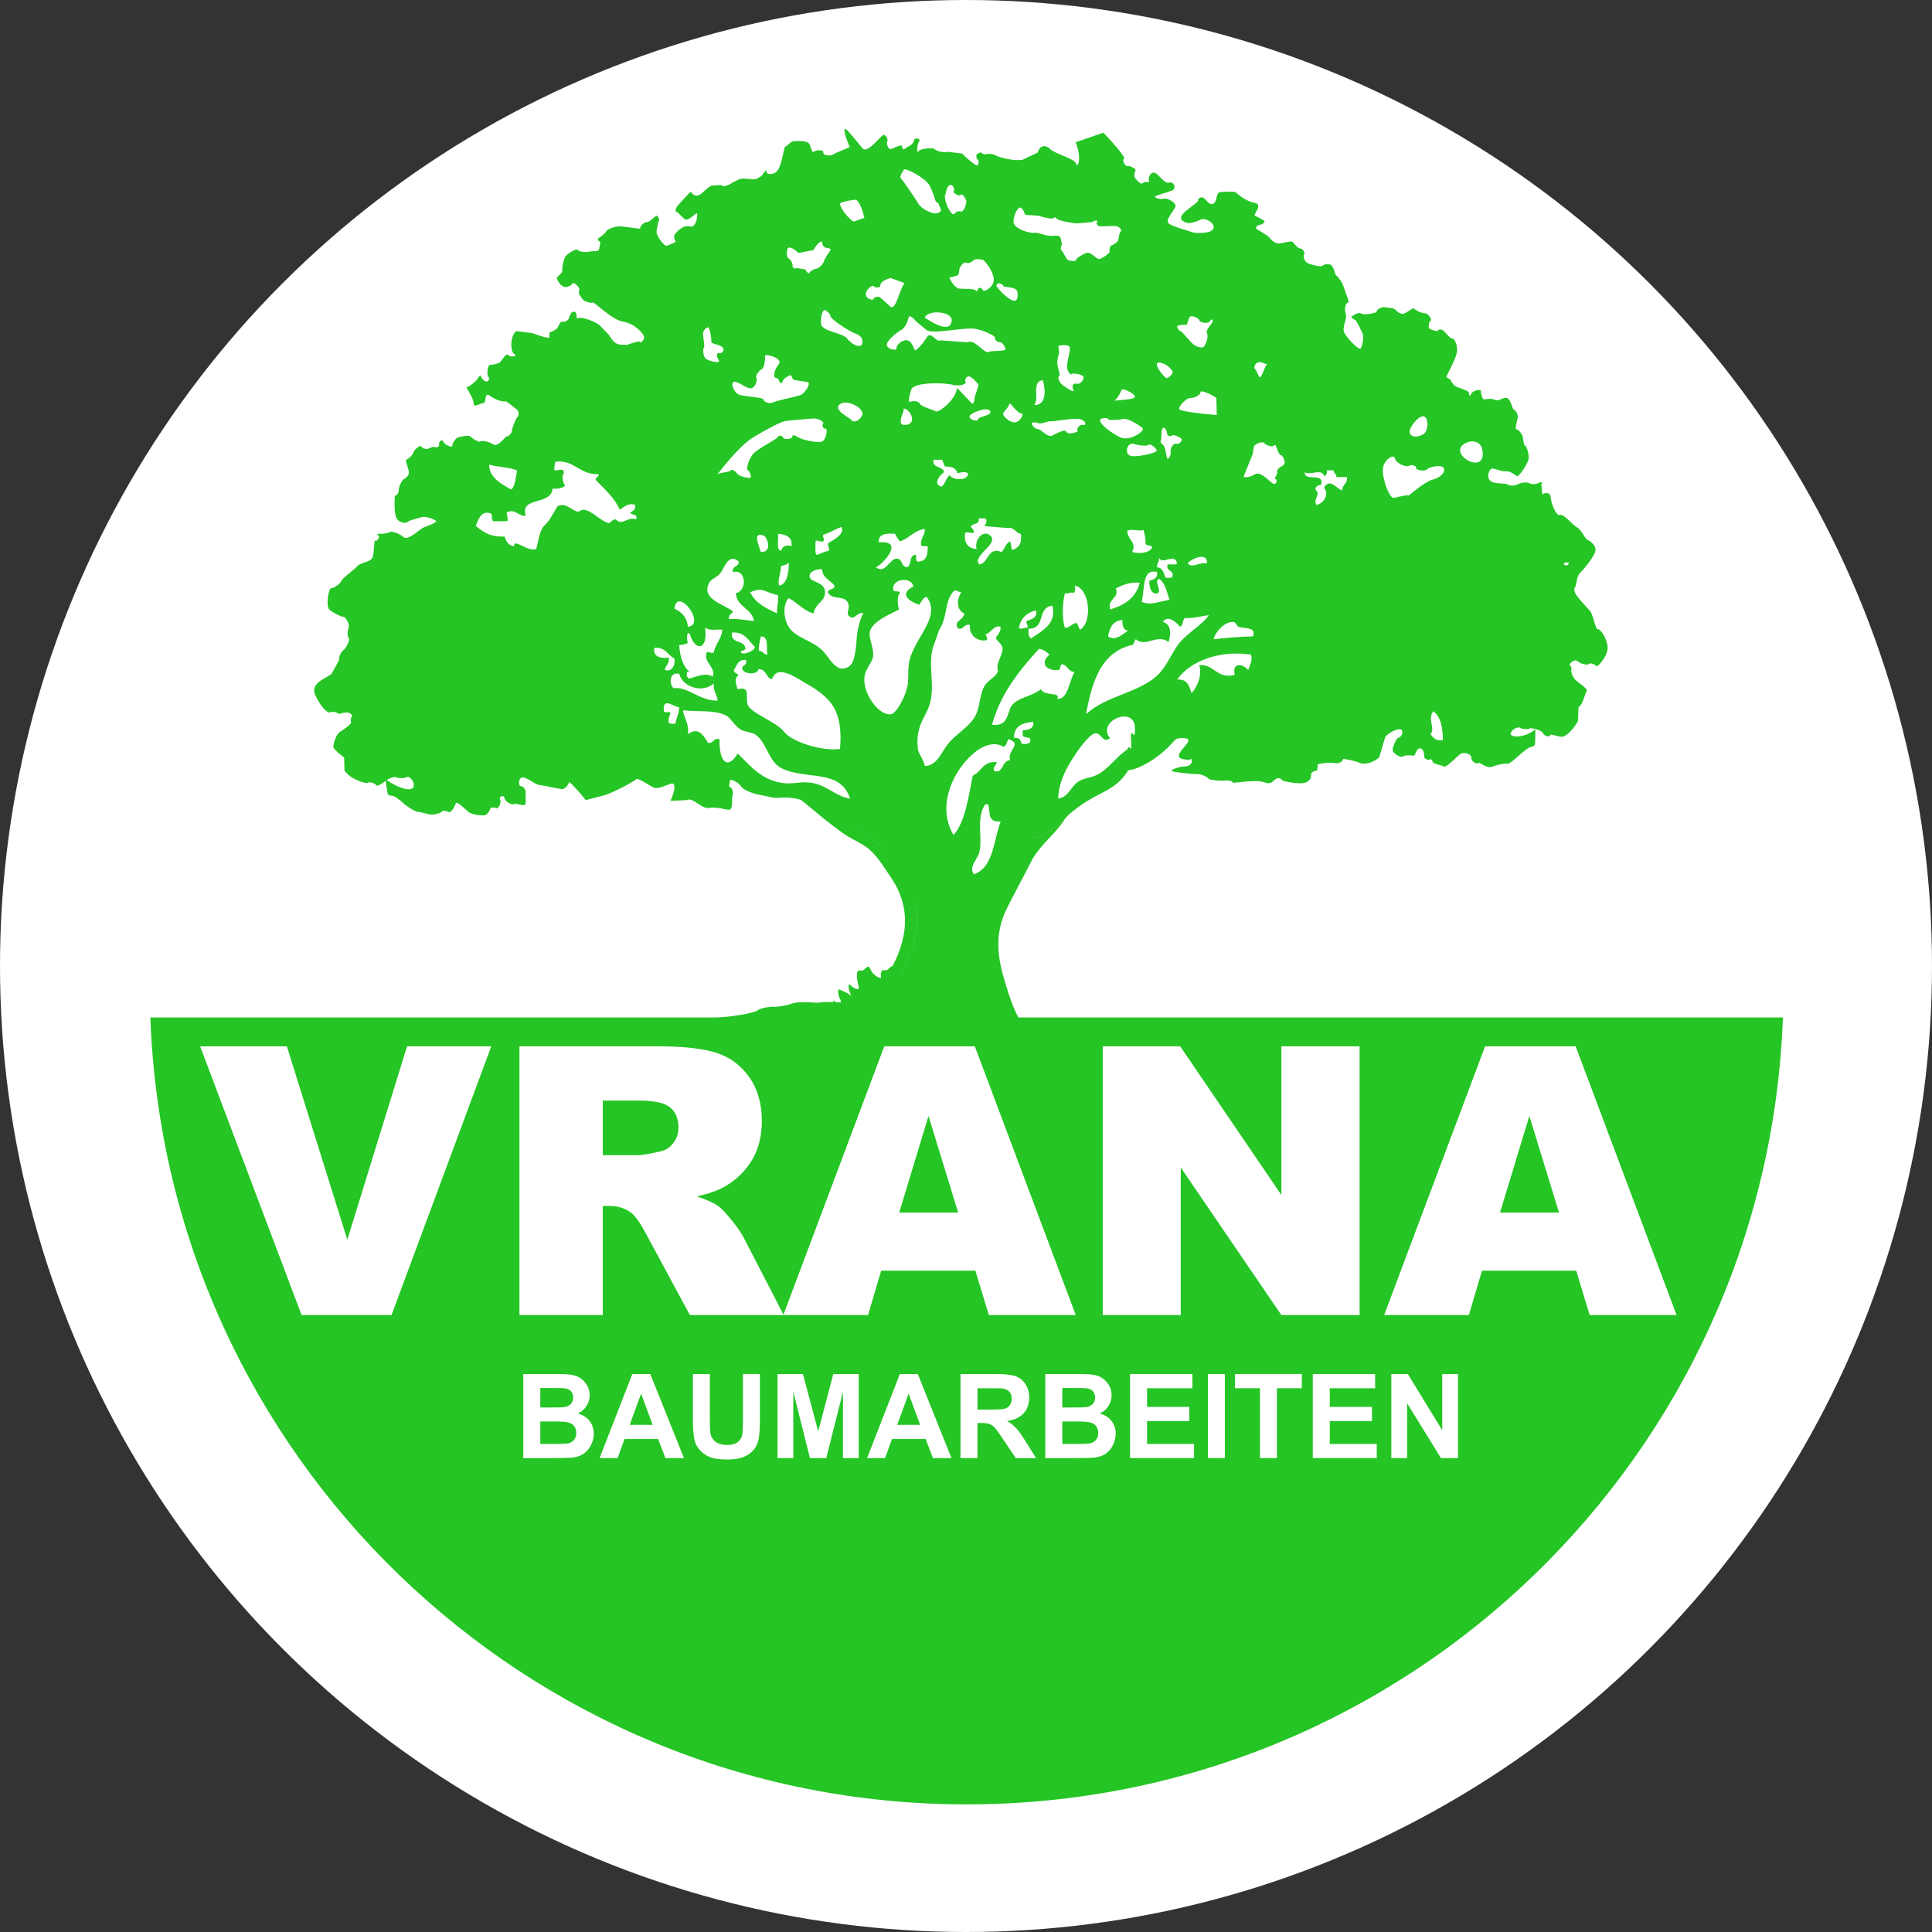
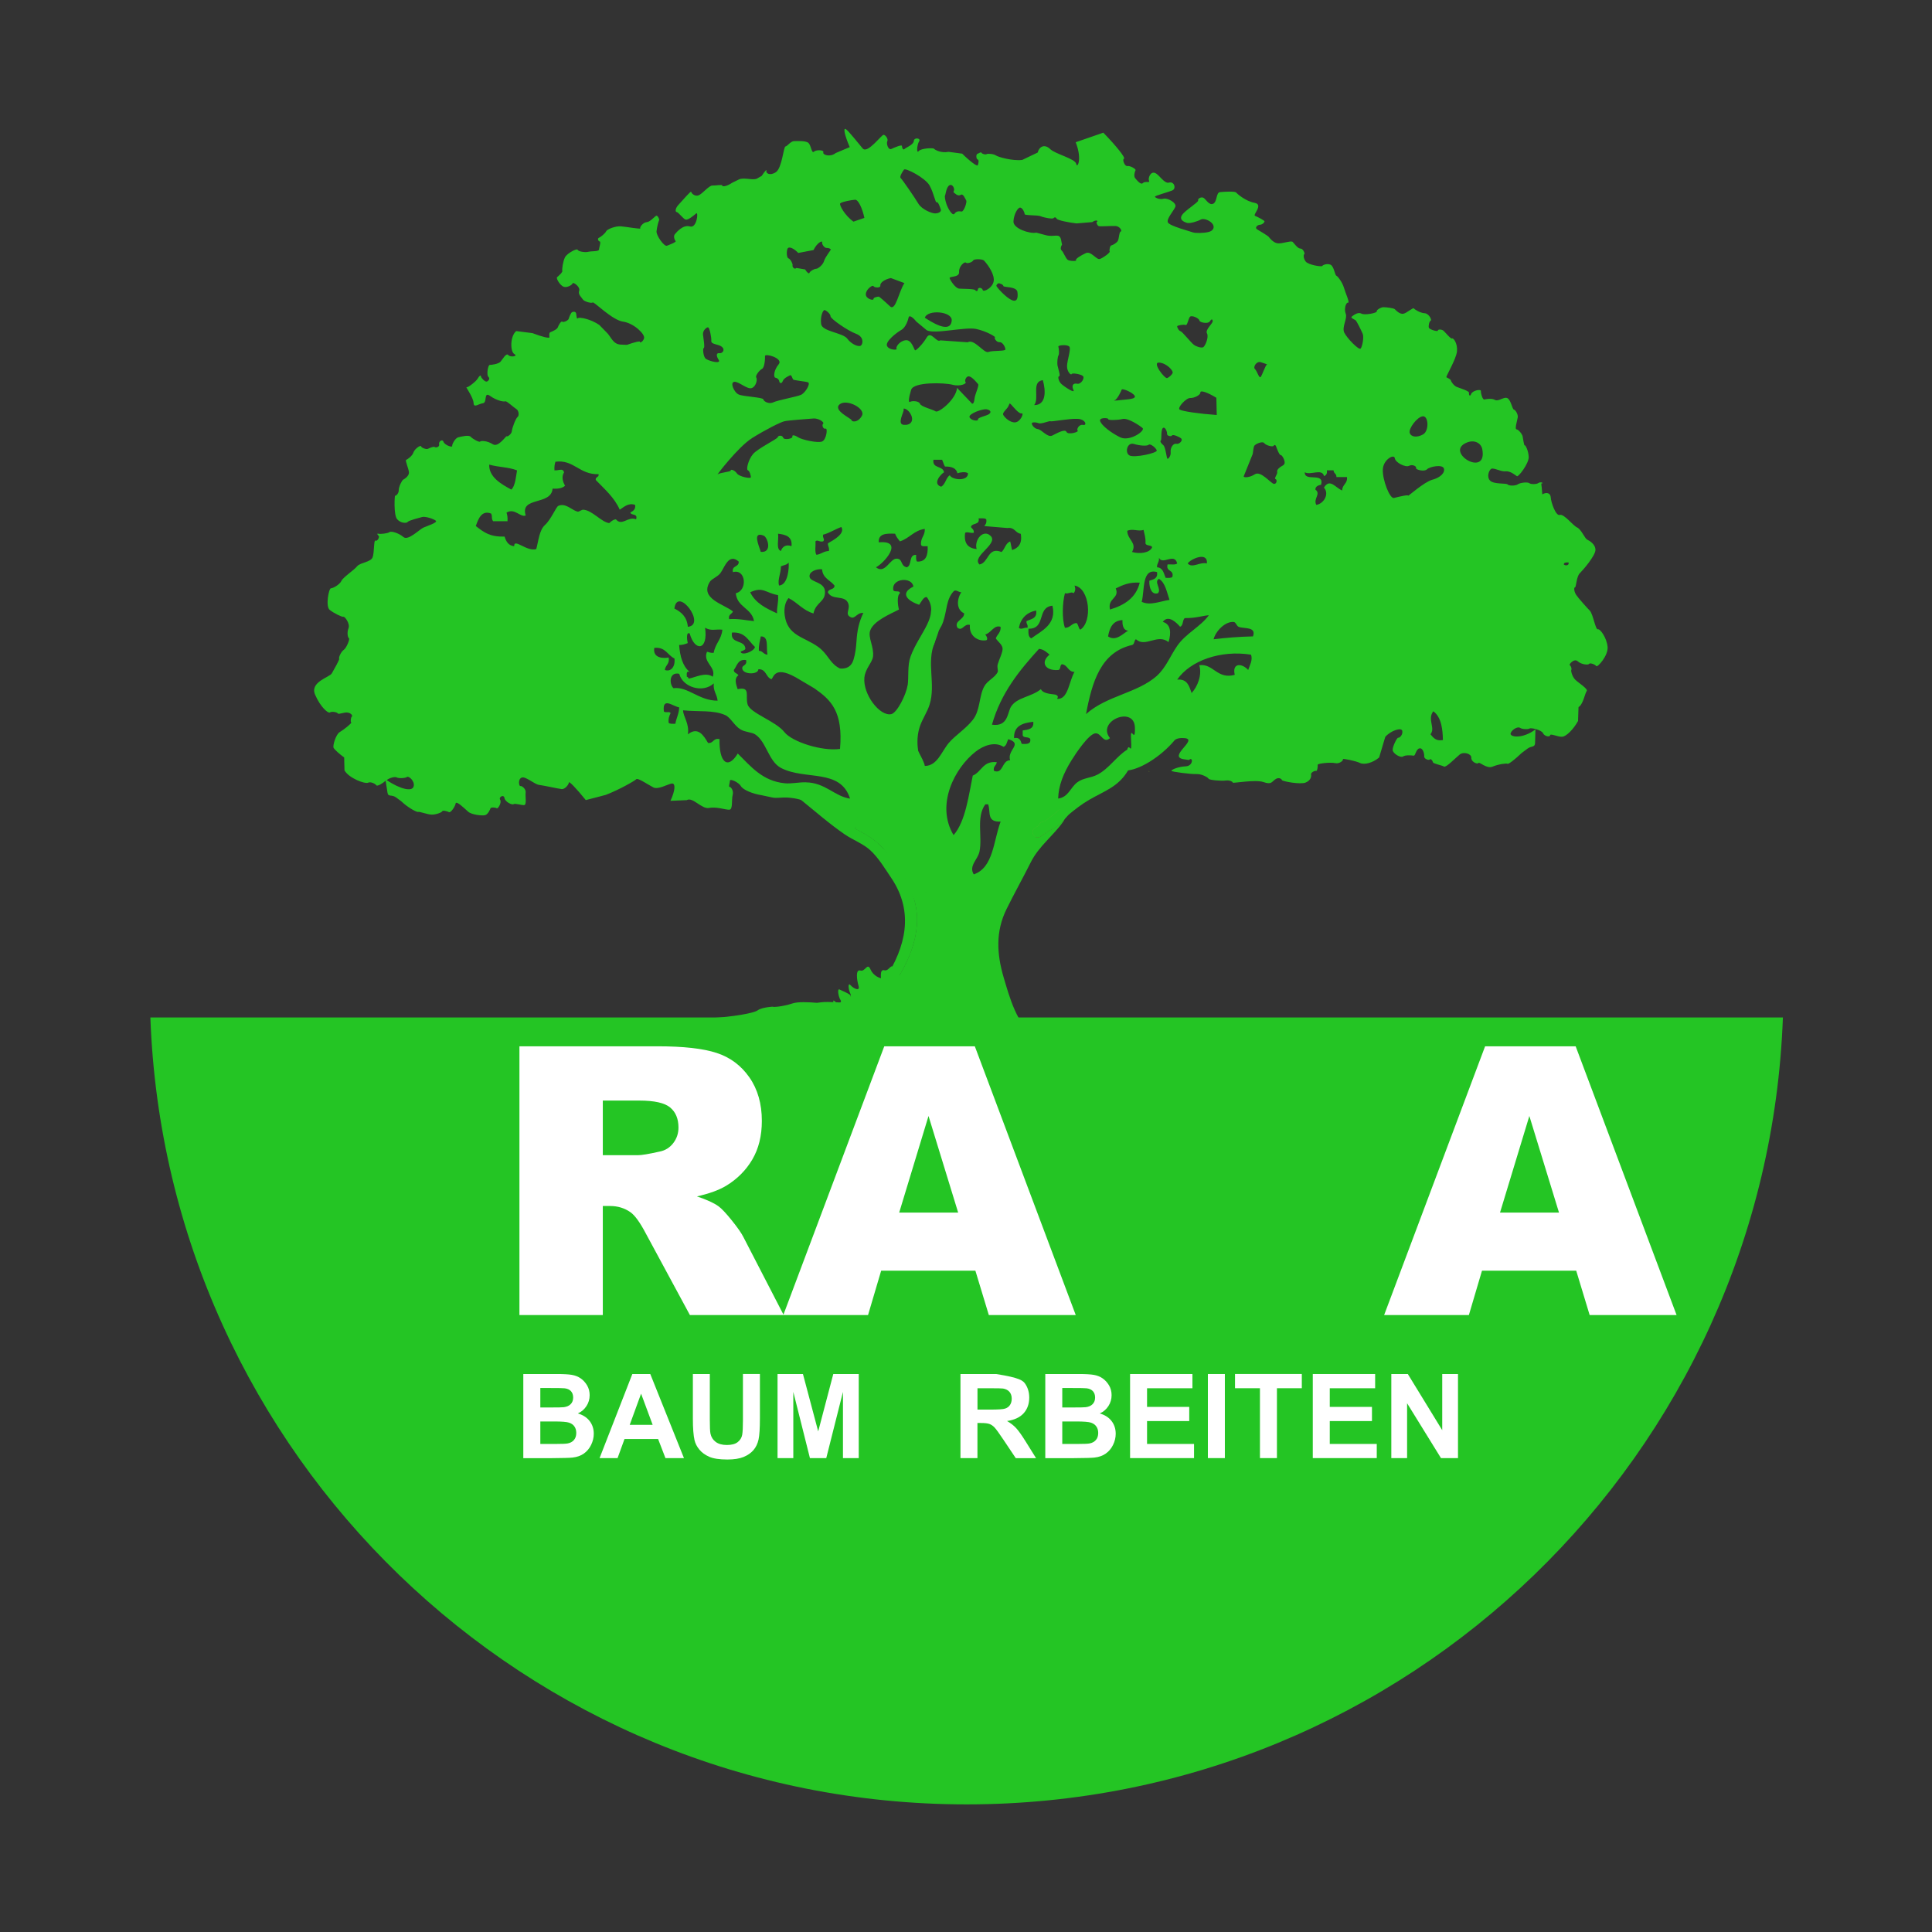
<svg xmlns="http://www.w3.org/2000/svg" width="1529" height="1529" viewBox="0 0 1529 1529" fill="none">
  <rect x="0" y="0" width="1529" height="1529" fill="#333333" stroke="none" />
-   <circle cx="764.5" cy="764.5" r="764.5" fill="white" />
  <g clip-path="url(#clip0_75_548)">
    <path d="M119 805.251C131.609 1151.3 415.968 1428 765 1428C1114.03 1428 1398.39 1151.3 1411 805.251H119Z" fill="#24C524" />
    <path d="M909.382 610.079C909.446 610.303 909.51 610.526 909.574 610.75C909.222 610.814 909.191 610.558 909.382 610.079Z" fill="#93C01F" />
    <path d="M1272.24 511.791C1271.57 504.797 1266.39 497.453 1264.54 498.028C1262.69 498.603 1260.74 485.861 1258.19 483.275C1255.64 480.688 1248.97 473.184 1247.37 470.757C1245.74 468.362 1245.42 464.818 1246.44 464.85C1247.43 464.85 1247.56 456.324 1250.24 453.705C1252.89 451.087 1262.63 439.751 1262.66 435.184C1262.66 430.618 1257.81 427.904 1256.02 427.01C1254.26 426.116 1251.33 418.835 1248.07 417.398C1244.82 415.929 1237.76 406.477 1234.47 407.531C1231.18 408.585 1227.45 397.249 1227.29 393.768C1227.13 390.287 1224.1 389.138 1220.59 391.245L1220.14 385.881L1219.76 382.719C1222.47 382.368 1219.18 381.027 1217.62 382.208C1216.05 383.39 1211.52 383.39 1210.28 382.368C1209 381.378 1203.35 381.857 1201.21 383.294C1199.1 384.699 1194.06 384.507 1193.07 383.358C1192.08 382.24 1182.44 383.39 1179.38 380.484C1176.31 377.578 1178.32 372.022 1180.24 371C1182.15 369.978 1188.03 373.491 1191.6 373.012C1195.18 372.565 1199.33 376.109 1200.51 376.876C1201.69 377.642 1209.99 366.785 1209.83 361.708C1209.67 356.598 1207.15 351.968 1206.64 352.415C1206.13 352.862 1205.42 347.242 1205.01 345.294C1204.56 343.378 1201.72 339.898 1200.16 339.77C1198.62 339.642 1200.73 332.809 1201.15 330.35C1201.56 327.891 1199.33 324.41 1198.08 324.123C1196.84 323.836 1195.82 316.81 1193.1 315.182C1190.42 313.553 1185.89 318.056 1183.21 316.523C1180.53 314.99 1176.06 315.852 1174.72 316.172C1173.37 316.491 1171.84 311.35 1172 309.498C1172.16 307.646 1165.3 309.051 1164.28 311.797C1163.26 314.543 1162.27 312.212 1162.59 310.871C1162.9 309.53 1155.37 307.167 1153.01 306.273C1150.68 305.379 1148.38 302.058 1148.25 301.1C1148.12 300.11 1145.41 298.992 1144.71 298.577C1144.01 298.162 1152.5 284.239 1153.07 278.012C1153.65 271.785 1150.26 267.283 1149.21 267.858C1148.16 268.433 1144.26 263.515 1142.63 261.95C1141.01 260.386 1137.85 260.545 1137.94 261.631C1138.07 262.749 1131.43 260.865 1130.85 259.428C1130.28 257.991 1131.17 254.159 1132.29 253.744C1133.41 253.36 1130.82 248.028 1127.5 247.9C1124.18 247.772 1119.68 245.058 1118.98 244.1C1118.25 243.142 1113.3 247.836 1110.55 248.315C1107.78 248.794 1104.71 245.633 1103.91 244.739C1103.12 243.844 1096.99 243.11 1094.91 243.11C1092.84 243.11 1089.13 245.377 1089.58 246.463C1090.03 247.549 1080.29 249.72 1077.42 248.187C1074.51 246.655 1070.94 249.688 1069.76 250.582C1068.58 251.476 1071.77 252.786 1072.73 253.392C1073.68 253.999 1077.32 261.535 1078.44 264.154C1079.59 266.772 1078.15 274.244 1076.84 275.841C1075.53 277.469 1066.02 267.666 1063.88 263.259C1061.74 258.853 1066.53 252.019 1065.03 248.315C1063.53 244.611 1065.16 239.278 1066.82 239.534C1068.51 239.821 1064.75 231.742 1063.6 227.687C1062.45 223.631 1058.78 218.65 1057.59 218.171C1056.41 217.66 1055.68 210.571 1052.9 209.453C1050.12 208.335 1046.87 209.709 1046.42 210.507C1045.98 211.305 1035.38 209.677 1033.33 206.962C1031.29 204.28 1031.58 201.438 1032.25 201.119C1032.89 200.799 1031.39 196.712 1029.15 196.712C1026.92 196.712 1024.36 192.72 1023.02 191.443C1021.65 190.166 1014.37 193.167 1010.89 192.529C1007.41 191.922 1004.57 188.09 1004.03 187.388C1003.49 186.685 997.135 182.821 994.932 181.544C992.73 180.299 995.092 177.936 997.103 177.872C999.114 177.808 1000.77 175.924 1000.77 175.221C1000.77 174.519 995.379 171.645 993.272 170.847C991.134 170.048 1000.23 161.905 992.889 160.532C985.547 159.159 979.099 153.316 978.173 152.294C977.248 151.272 968.597 151.687 965.469 152.07C962.34 152.422 963.362 159.638 960.201 161.203C957.041 162.8 954.551 158.01 952.636 156.669C950.721 155.327 947.656 157.339 948.199 158.648C948.71 159.99 937.984 166.376 935.494 170.144C933.004 173.912 936.899 175.605 939.356 176.371C941.814 177.137 948.422 174.902 950.306 173.752C952.189 172.603 956.786 174.008 959.212 176.69C961.638 179.373 960.521 182.502 956.754 183.524C952.987 184.546 945.932 184.673 943.857 183.843C941.783 183.013 925.63 178.862 924.289 176.052C922.949 173.242 928.918 166.823 930.163 163.726C931.44 160.596 924.066 156.445 920.874 157.275C917.65 158.106 914.33 156.541 914.043 155.711C913.755 154.88 924.289 152.166 927.737 150.729C931.185 149.292 929.237 143.353 925.279 144.502C921.321 145.652 917.554 138.148 913.979 136.838C910.403 135.529 908.361 141.181 909.382 143.097C910.404 145.013 906.254 143.065 904.53 144.854C902.806 146.642 899.646 142.49 898.369 140.99C897.092 139.489 898.018 135.817 898.656 134.795C899.295 133.773 894.283 130.995 892.208 131.41C890.133 131.825 887.963 126.205 889.495 125.63C890.995 125.055 883.653 115.763 873.183 105.002L862.649 108.642L851.316 112.57C856.711 126.301 852.434 133.709 851.731 129.686C851.061 125.63 835.1 121.894 831.142 117.998C827.152 114.102 822.715 115.316 821.246 120.712L816.298 123.075L809.052 126.556C801.327 127.578 789.771 124.193 788.143 123.012C786.515 121.798 781.727 121.383 780.801 121.99C779.876 122.597 777.13 121.766 776.747 120.872C776.364 119.978 774.577 121.447 773.491 121.766C772.406 122.086 772.406 125.822 773.715 126.205C775.023 126.588 774.289 129.494 773.842 130.739C773.395 131.953 767.841 127.865 761.489 121.607L755.583 120.808L750.699 120.17C744.602 121.351 739.782 118.509 739.175 117.711C738.569 116.913 728.928 117.264 727.045 119.595C725.194 121.926 725.672 114.486 727.396 111.899C729.088 109.281 723.406 108.482 723.214 111.516C723.055 114.549 716.862 116.817 715.777 117.966C714.691 119.116 713.798 116.753 713.798 115.507C713.798 114.262 707.988 116.657 705.466 117.87C702.944 119.084 701.284 113.496 702.21 111.803C703.136 110.079 700.933 106.886 699.305 106.694C697.677 106.534 686.568 121.958 682.77 117.519C678.939 113.081 671.693 103.66 669.394 102.192C667.096 100.723 668.469 107.141 672.491 116.434L667.479 118.541L661.382 121.128C656.817 124.704 650.784 122.469 651.582 120.553C652.38 118.605 645.932 118.349 644.144 120.042C642.357 121.734 641.974 115.444 639.995 113.304C637.984 111.165 631.28 111.676 628.503 111.676C625.726 111.676 623.108 115.763 621.608 115.923C620.107 116.082 618.894 133.07 614.042 136.264C609.19 139.457 605.934 136.934 606.509 135.242C607.051 133.549 605.36 135.37 602.774 139.233L599.167 141.277C596.07 143.033 588.664 140.096 584.738 142.043L579.471 144.63C574.842 147.791 571.427 147.823 571.554 146.833C571.682 145.843 566.511 146.961 563.797 146.833C561.116 146.706 555.689 153.635 552.784 154.625C549.88 155.615 547.198 153.06 547.038 151.847C546.879 150.633 539.92 158.936 536.951 162.097C533.982 165.258 534.493 167.845 535.611 167.845C536.728 167.845 540.399 172.794 542.378 173.721C544.357 174.647 549.273 170.272 551.061 168.867C552.848 167.462 551.508 180.873 546.049 179.213C540.59 177.552 535.515 183.684 534.11 185.344C532.706 187.004 533.919 190.006 534.685 190.773C535.451 191.539 529.928 193.678 527.79 194.477C525.651 195.275 519.267 186.398 519.586 183.045C519.905 179.692 521.182 175.03 521.597 174.359C522.044 173.689 520.799 171.07 519.745 170.719C518.692 170.368 514.893 175.605 511.893 175.796C508.892 175.988 506.083 179.852 506.753 180.714C507.424 181.576 495.613 179.468 491.367 179.117C487.121 178.766 480.45 181.384 479.716 183.045C478.981 184.705 475.342 187.643 474.002 188.186C472.629 188.697 473.395 190.932 474.608 191.092C475.821 191.252 474.161 195.882 474.034 197.542C473.906 199.171 467.968 198.628 465.447 199.299C462.925 199.969 457.594 199.011 457.147 197.67C456.7 196.297 448.72 200.448 447.092 203.705C445.495 206.962 444.666 213.189 445.017 214.339C445.368 215.488 442.08 218.362 440.931 219.32C439.781 220.246 443.389 226.026 446.102 226.952C448.783 227.878 452.71 225.579 453.189 224.238C453.667 222.897 459.445 227.144 458.36 230.082C457.243 233.051 460.339 235.382 461.329 237.043C462.35 238.671 468.192 240.268 469.086 239.374C470.011 238.48 484.472 253.328 493.059 254.542C501.678 255.755 510.68 264.537 509.722 267.698C508.764 270.859 506.083 271.53 506.466 270.604C506.849 269.678 502.22 270.732 496.123 272.935L491.207 272.712C485.206 272.456 483.706 266.836 480.577 263.611L474.289 257.16C467.298 252.37 458.456 250.774 457.402 251.828C456.381 252.881 456.317 250.486 456.03 248.411C455.742 246.335 453.859 246.623 452.837 247.006C451.816 247.357 450.38 251.125 450.06 252.339C449.741 253.552 445.879 255.468 444.985 254.574C444.091 253.712 442.016 257.48 441.41 259.14C440.803 260.769 436.653 262.493 435.536 262.908C434.419 263.323 434.706 265.718 434.834 266.868C434.929 268.017 428.896 266.549 421.395 263.643L415.298 262.876L408.53 262.014C403.486 266.229 403.806 278.459 407.062 280.216C410.35 281.972 403.838 282.994 402.242 280.982C400.645 278.97 397.709 284.495 396.113 286.251C394.548 288.007 389.154 288.837 387.653 288.774C386.153 288.742 384.876 296.789 386.504 298.226C388.132 299.663 386.408 301.802 385.068 301.994C383.727 302.185 380.758 299.152 380.631 297.842C380.471 296.565 379.354 297.332 378.109 299.567C376.864 301.802 370.096 307.071 369.171 306.464C368.245 305.858 374.629 314.607 374.789 318.886C374.948 323.165 378.651 319.589 382.227 319.11C385.802 318.662 382.546 309.434 387.973 313.394C393.399 317.321 399.049 318.088 399.975 317.609C400.901 317.13 406.679 322.558 408.658 323.74C410.637 324.921 411.02 328.945 409.584 330.03C408.147 331.084 405.274 338.748 405.083 341.175C404.859 343.634 401.475 345.901 400.997 345.262C400.518 344.624 394.453 354.427 390.016 351.585C385.578 348.711 380.535 348.647 379.96 349.477C379.386 350.276 374.023 347.37 372.522 345.677C371.022 343.985 365.021 345.518 362.659 346.093C360.296 346.667 357.615 351.585 357.87 352.99C358.158 354.363 351.997 352.351 351.007 349.701C350.05 347.051 347.017 349.445 347.528 351.585C348.038 353.724 345.038 354.523 344.08 353.788C343.154 353.054 339.835 354.682 338.59 355.225C337.345 355.768 333.642 354.491 333.227 353.214C332.844 351.936 328.055 355.353 327.194 358.099C326.364 360.845 322.469 363.56 321.448 363.943C320.426 364.294 323.395 370.84 323.65 373.746C323.906 376.652 320.139 379.079 319.117 379.59C318.096 380.101 315.478 385.338 315.574 387.956C315.67 390.575 313.084 392.81 312.701 392.235C312.318 391.66 311.392 407.563 314.297 410.916C317.202 414.269 321.895 414.205 322.693 413.023C323.491 411.874 331.695 409.83 334.121 409.159C336.547 408.457 343.442 410.724 344.942 412.129C346.442 413.566 338.302 416.153 335.142 417.526C332.014 418.899 322.948 428.223 319.309 425.03C315.67 421.869 309.477 420.048 308.2 421.134C306.923 422.188 300.858 422.827 299.39 422.379C297.953 421.932 298.879 423.465 299.741 424.136C300.603 424.806 298.656 428.766 297.187 427.808C295.687 426.882 296.357 437.164 294.889 441.06C293.42 444.956 284.897 445.243 282.631 448.149C280.364 451.055 271.426 456.931 270.181 459.741C268.936 462.551 263.637 465.584 261.914 465.584C260.19 465.584 257.477 479.954 260.924 482.668C264.34 485.382 270.596 488.416 271.809 488.129C273.022 487.841 277.236 493.781 275.8 497.229C274.395 500.71 275.289 504.766 276.183 505.149C277.045 505.532 274.363 512.685 272.065 514.281C269.766 515.878 267.851 520.572 268.394 521.275C268.936 521.977 264.244 529.865 262.584 532.93C260.924 535.996 244.995 539.668 249.368 549.759C253.71 559.849 259.871 564.831 261.116 563.841C262.361 562.851 266.638 563.521 267.372 564.607C268.106 565.693 272.384 563.362 275.385 563.969C278.385 564.575 279.151 566.683 278.385 567.194C277.651 567.705 277.204 571.217 277.97 571.728C278.704 572.239 271.841 577.668 268.841 579.392C265.84 581.116 263.127 590.281 264.02 591.846C264.914 593.41 268.681 596.827 272.384 599.446L272.48 603.788L272.639 609.696C276.31 616.051 288.951 620.553 291.186 619.467C293.42 618.35 297.123 620.361 297.826 621.479C298.496 622.565 302.805 620.042 305.199 617.871C305.391 619.18 305.806 621.83 306.668 627.323C307.242 630.995 309.956 628.504 313.499 631.123L317.585 634.156C323.267 639.585 330.194 643.002 331.024 642.555C331.822 642.108 338.302 644.63 341.654 644.694C344.974 644.758 349.571 643.034 349.986 642.044C350.401 641.054 354.104 642.044 355.349 642.746C356.562 643.481 360.137 638.531 360.584 635.913C361.031 633.294 367.479 639.713 370.447 642.331C373.416 644.95 381.748 645.684 383.95 645.109C386.153 644.534 387.877 640.671 388.164 639.713C388.483 638.755 392.154 638.946 393.112 639.681C394.038 640.415 397.23 635.21 395.825 632.943C394.421 630.708 398.762 628.44 399.241 631.538C399.72 634.667 405.306 637.254 406.423 636.424C407.541 635.593 412.201 637.19 414.659 637.19C417.117 637.19 415.553 630.133 416 627.259C416.447 624.385 412.871 621.703 411.85 622.086C410.828 622.469 409.647 616.849 412.744 615.444C415.84 614.039 422.927 620.745 426.694 621.192C430.46 621.639 441.697 624.193 444.474 624.481C447.251 624.768 450.22 620.681 450.22 619.244C450.22 617.839 456.253 624.098 463.595 633.198L474.544 630.356L479.492 629.047C490.569 624.768 502.476 617.839 503.625 616.625C504.774 615.412 513.457 621.351 517.16 623.203C520.863 625.056 528.205 620.713 531.525 620.106C534.844 619.499 534.429 625.63 530.599 633.773L539.09 633.422L543.495 633.23C548.188 630.42 555.434 640.639 561.212 639.425C567.022 638.212 574.587 641.086 577.332 640.798C580.109 640.511 578.864 632.783 579.822 629.239C580.812 625.694 578.418 622.693 577.396 622.724C576.375 622.756 577.62 619.723 577.683 617.839C577.747 615.955 584.738 619.244 586.334 622.118C587.93 624.992 595.464 628.249 603.061 629.398L611.233 631.155C614.713 631.889 619.182 630.931 622.629 631.155C638.909 632.177 643.059 637.573 654.519 646.355C664.191 653.763 675.46 652.454 683.376 656.222C693.368 661.012 702.976 676.403 708.435 685.855C715.043 697.351 724.523 709.581 725.896 719.289C727.843 732.796 722.991 743.653 723.629 755.756L724.268 767.986C721.842 778.811 710.605 773.414 707.956 767.155C705.306 760.897 703.838 769.071 699.816 767.858C695.794 766.645 697.071 775.458 698.411 780.088C699.752 784.686 694.389 782.1 692.091 779.513C689.824 776.927 690.303 782.483 691.612 785.421C692.921 788.359 691.995 789.476 692.155 788.039C692.346 786.602 685.451 784.016 683.376 782.898C681.301 781.781 682.419 788.55 684.11 791.233C685.802 793.883 681.206 793.979 679.546 792.318C677.886 790.626 678.301 792.478 678.748 794.043C679.194 795.607 654.87 791.073 646.124 793.947C637.377 796.821 630.131 796.885 630.705 796.597C631.28 796.342 621.863 796.98 618.607 799.375C615.383 801.77 598.656 804.549 581.418 805.57C564.212 806.592 805.349 811.989 794.943 808.285C787.218 805.538 787.92 790.786 787.345 782.451C786.388 768.305 782.174 761.408 781.28 752.818C778.631 727.687 800.912 708.016 807.105 689.016C809.244 682.374 810.01 673.689 813.936 667.749C819.65 659.064 832.77 655.072 841.261 647.249C852.082 637.318 858.339 627.642 871.619 624.449C882.185 621.926 878.546 623.938 884.515 616.849L890.452 609.824C900.859 609.983 918.512 599.158 929.652 585.778C929.652 585.778 931.504 583.543 937.697 584.182C948.454 585.268 923.683 598.903 936.93 600.883L940.953 601.489C944.177 598.232 944.656 606.183 938.431 606.471C932.174 606.758 927.067 609.185 927.067 610.015C927.067 610.846 942.868 612.793 946.954 612.602C951.04 612.442 955.924 615.156 956.467 616.274C956.977 617.424 966.841 618.19 969.969 617.711C973.098 617.232 975.651 618.669 975.651 619.372C975.651 620.074 993.592 616.721 999.88 618.924C1006.17 621.128 1006.36 618.861 1009.2 616.817C1012.04 614.741 1014.28 616.434 1014.56 617.392C1014.88 618.35 1029.15 621.064 1033.33 619.308C1037.52 617.551 1037.84 614.422 1037.58 612.857C1037.32 611.293 1040.71 609.728 1041.6 610.111C1042.5 610.462 1043.01 606.535 1042.81 605.321C1042.62 604.14 1053.19 603.118 1056.67 603.948C1060.12 604.778 1063.47 601.617 1062.77 600.819C1062.03 600.02 1072.76 602.096 1076.3 603.82C1079.84 605.545 1086.64 603.597 1091.46 599.478L1094.88 587.95L1096.32 583.16C1100.56 578.274 1109.21 575.337 1109.79 578.466C1110.36 581.595 1107.58 584.086 1106.59 583.831C1105.6 583.575 1101.97 590.952 1102.16 593.634C1102.35 596.348 1108.45 600.02 1110.39 598.679C1112.31 597.37 1117.19 597.753 1118.72 598.041C1120.26 598.328 1120.48 592.995 1123.26 592.293C1126.07 591.558 1127.31 596.508 1127.12 598.583C1126.96 600.659 1130.82 601.968 1131.56 601.042C1132.29 600.116 1133.82 602.064 1134.05 603.246C1134.24 604.427 1141.13 605.64 1142.79 606.662C1144.45 607.652 1152.05 599.669 1155.21 597.146C1158.37 594.592 1164.63 596.572 1164.4 599.701C1164.18 602.862 1169.16 605.098 1170.02 603.852C1170.88 602.639 1176.47 608.674 1181.2 606.726C1185.92 604.746 1192.37 603.916 1193.07 604.459C1193.77 605.002 1198.78 601.17 1204.21 595.965L1208.81 592.516C1212.06 590.089 1214.78 591.686 1214.87 587.95L1215.16 577.284C1204.56 585.236 1194.16 583.288 1195.59 580.094C1197.03 576.901 1201.43 574.858 1202.97 576.007C1204.5 577.157 1209.35 577.38 1210.5 576.55C1211.65 575.72 1219.95 577.668 1221.13 580.222C1222.31 582.809 1226.65 583.543 1226.78 581.883C1226.91 580.222 1233.07 583.32 1236.32 583.064C1239.58 582.841 1245.23 577.221 1248.87 570.61L1249.06 565.15L1249.25 559.594C1252.89 557.646 1254.39 548.513 1255.73 546.885C1257.07 545.256 1248.97 540.275 1246.57 537.816C1244.18 535.325 1243.06 530.822 1243.57 530.088C1244.08 529.354 1243.19 526.767 1242.29 526.384C1241.4 526.001 1245.81 520.732 1248.58 523.318C1251.36 525.873 1256.88 526.512 1257.62 525.394C1258.35 524.308 1262.37 525.841 1263.3 527.15C1264.22 528.459 1272.94 518.816 1272.27 511.823L1272.24 511.791ZM327.321 622.501C326.044 626.78 316.564 624.449 305.998 617.392C308.456 615.444 312.701 614.486 314.01 615.284C315.414 616.146 321.033 615.891 322.15 614.869C323.267 613.847 328.63 618.126 327.321 622.501ZM409.2 372.245C408.53 375.279 408.019 384.635 404.636 387.445C396.847 383.23 386.791 377.578 387.174 367.711C395.378 369.946 402.433 369.563 409.2 372.277V372.245ZM503.37 410.98C496.858 408.329 492.293 416.791 487.409 410.98C484.919 411.267 483.61 412.768 482.11 414.013C475.725 413.055 468.83 403.891 461.616 403.38C460.211 403.284 458.36 405.2 457.051 404.912C452.646 403.795 447.57 397.759 441.856 400.346C440.037 401.176 436.142 411.139 431.226 415.546C426.757 419.569 426.119 428.479 424.395 434.546C416.894 436.845 406.615 425.541 406.934 432.279C402.337 431.8 400.55 428.542 399.337 424.679C387.749 424.902 383.344 421.581 376.545 416.312C378.428 411.107 380.982 403.38 388.707 406.445C389.92 409.127 388.579 409.958 390.239 412.512H401.635C401.858 409.766 401.507 407.563 400.869 405.679C407.349 401.751 411.754 409.702 416.064 407.946C411.212 392.714 436.27 400.346 437.324 386.679C441.729 387.03 445.08 386.328 447.187 384.412C445.4 381.186 444.187 377.45 446.421 373.778C445.336 370.17 442.463 372.501 438.824 372.245C438.6 369.499 438.952 367.296 439.59 365.412C454.242 363.528 458.392 375.726 473.746 375.279C474.161 377.961 471.065 377.131 471.48 379.845C478.407 387.094 486.132 393.544 490.473 403.38C493.857 401.24 497.368 397.664 502.635 399.58C503.21 403.443 500.848 404.369 498.837 405.647C499.539 408.233 504.998 406.062 503.401 410.98H503.37ZM997.869 286.698C1001.51 287.784 1003.68 288.678 1002.66 288.614C1001.64 288.582 999.146 296.31 997.805 298.194C996.464 300.078 994.932 293.595 993.208 292.127C991.485 290.658 994.23 285.58 997.869 286.666V286.698ZM962.627 314.799L962.723 318.311L962.947 328.434C949.029 327.444 935.845 325.528 933.611 324.155C931.376 322.782 938.814 314.831 941.91 314.99C945.007 315.15 950.082 312.659 949.986 310.615C949.891 308.572 955.573 310.456 962.627 314.799ZM955.158 445.914C949.348 444.509 943.634 450.065 939.963 445.914C941.942 442.625 955.956 436.015 955.158 445.914ZM938.271 257.224C939.612 257.831 940.314 252.913 941.559 250.933C942.772 248.954 948.997 251.86 949.188 253.584C949.38 255.34 956.084 256.49 957.392 254.414C958.669 252.37 959.723 252.275 959.723 254.223C959.723 256.17 953.594 260.96 955.222 263.866C956.882 266.772 953.657 274.404 952.029 274.883C950.401 275.362 947.113 274.5 944.847 272.871C942.581 271.243 935.813 262.589 934.313 262.142C932.813 261.695 931.6 259.108 931.6 258.278C931.6 257.448 936.899 256.617 938.239 257.192L938.271 257.224ZM934.792 347.019C936.388 348.36 933.419 351.808 930.897 351.234C928.375 350.659 926.109 354.65 926.46 357.652C926.779 360.654 924.864 363.113 924.034 363.113C923.204 363.113 922.566 353.884 920.65 352.319C918.735 350.755 917.841 349.094 918.671 348.647C919.469 348.2 918.575 340.504 920.235 338.844C921.895 337.151 923.811 341.654 923.619 343.346C923.428 345.039 927.003 345.741 927.577 344.624C928.152 343.506 933.259 345.677 934.824 347.019H934.792ZM927.801 456.547C926.843 457.601 924.513 457.314 922.502 457.314C920.97 453.769 920.459 449.235 915.671 448.947C915.479 445.722 917.65 444.86 917.203 441.347C919.98 447.67 929.493 437.005 931.631 445.914C930.195 447.287 926.62 446.457 924.034 446.68C922.47 452.779 929.301 450.544 927.833 456.547H927.801ZM892.878 499.082C888.665 501.476 883.047 507.927 876.918 503.648C878.163 496.782 880.621 491.162 888.314 490.747C888.218 493.525 888.377 498.826 892.878 499.113V499.082ZM878.45 482.381C876.375 473.248 886.271 473.663 883.015 465.68C888.282 463.093 893.613 460.571 902.008 461.114C899.071 473.12 889.942 478.932 878.482 482.381H878.45ZM895.911 436.813C900.061 429.405 892.304 427.393 892.112 420.112C896.294 418.037 900.859 420.879 905.009 419.346C905.679 422.731 906.828 425.605 906.541 429.979C907.052 432.247 910.978 431.129 911.84 433.013C910.116 437.675 901.689 438.633 895.879 436.813H895.911ZM915.671 452.747C916.501 457.888 912.861 458.527 909.605 459.581C909.286 465.329 911.648 471.172 916.437 469.448C919.437 465.999 912.957 460.603 917.203 458.048C922.342 461.273 923.364 468.586 925.566 474.749C918.512 475.707 910.308 479.571 903.54 476.282C906.03 467.372 903.349 449.331 915.703 452.747H915.671ZM917.426 286.953C923.555 287.496 928.599 293.5 928.056 295.032C927.514 296.565 925.534 298.449 923.715 299.216C921.863 299.982 911.297 286.411 917.426 286.953ZM909.063 351.968C910.435 350.819 914.936 354.523 915.479 356.503C916.022 358.482 897.635 362.634 893.804 360.398C889.974 358.163 892.112 349.829 897.252 351.33C902.391 352.83 907.722 353.118 909.095 352L909.063 351.968ZM904.179 338.684C906.733 340.856 893.996 349.701 886.59 346.124C879.184 342.516 872.034 336.832 870.693 333.447C869.352 330.062 877.556 330.701 877.077 331.691C876.598 332.681 884.292 332.617 888.441 331.595C892.559 330.573 901.625 336.545 904.179 338.716V338.684ZM897.954 313.17C899.742 316.012 891.059 316.076 886.845 316.619C882.632 317.162 880.621 317.162 882.344 316.651C884.068 316.14 887.388 309.562 887.707 308.348C888.026 307.135 896.135 310.328 897.954 313.17ZM807.488 164.3C809.339 164.62 810.903 168.196 810.903 169.442C810.903 170.687 821.118 170.048 823.672 171.166C826.258 172.284 833.057 173.529 833.823 172.603C834.589 171.677 835.707 171.932 836.313 173.114C836.92 174.295 845.666 176.115 851.987 176.818L858.722 176.243L864.436 175.764C867.565 173.529 869.32 174.934 868.267 175.413C867.181 175.86 868.394 178.223 869.288 178.862C870.182 179.5 879.503 178.638 882.919 178.862C886.335 179.085 888.282 182.853 886.973 183.205C885.664 183.556 885.632 188.793 884.707 190.549C883.781 192.305 880.493 194.094 879.503 194.221C878.514 194.349 877.684 198.181 878.226 199.011C878.769 199.841 873.183 204.025 870.469 204.951C867.756 205.877 863.574 198.5 859.424 200.288C855.275 202.109 850.582 205.206 851.604 205.972C852.593 206.739 846.656 206.803 845.028 205.653C843.368 204.504 841.485 199.299 840.335 198.404C839.186 197.51 839.25 195.371 840.495 193.678L839.761 189.91C838.612 183.939 834.589 187.994 827.599 186.11L820.193 184.131C815.085 185.216 801.774 180.937 802.061 175.221C802.317 169.505 805.636 163.949 807.52 164.269L807.488 164.3ZM813.17 496.814C810.361 496.335 808.35 498.73 806.339 496.814C807.935 489.278 812.468 484.712 820.001 483.147C821.023 489.47 816.107 489.885 812.404 491.513C812.021 493.908 813.776 494.196 813.17 496.814ZM782.78 423.146C777.194 419.665 771.001 427.744 772.917 434.546C766.277 433.843 762.606 430.171 763.819 421.645C766.053 420.591 767.139 422.092 770.65 421.645C770.937 419.09 769.309 418.42 768.384 417.079C769.15 413.534 775.726 415.801 774.449 410.245C776.62 410.341 779.429 409.83 780.514 411.011C781.025 413.79 780.003 415.067 778.982 416.344L797.209 417.877C803.115 417.015 803.402 421.805 807.839 422.443C809.18 430.331 805.892 433.652 801.008 435.344C800.369 433.205 800.114 430.65 799.475 428.511C795.773 429.884 795.294 434.45 792.644 436.877C781.599 432.342 782.653 445.307 775.183 446.744C768.128 440.102 792.836 429.468 782.78 423.21V423.146ZM738.76 363.879H745.592C746.422 365.603 746.868 367.679 747.858 369.212C752.997 369.148 756.796 370.393 757.722 374.544C759.701 373.81 764.234 373.076 766.085 374.544C766.309 381.123 753.476 380.005 751.657 376.077C748.528 378.249 748.273 383.326 744.826 385.178C737.803 382.943 744.315 375.439 747.092 373.778C746.422 368.381 737.643 371.096 738.728 363.911L738.76 363.879ZM717.501 448.947C712.393 447.638 714.659 442.529 709.903 442.114C704.253 441.635 700.678 454.823 693.208 448.947C699.177 446.201 716.256 427.329 695.475 429.213C694.964 422.124 701.54 422.124 708.371 422.379C709.265 424.774 710.733 426.595 712.17 428.447C719.703 426.116 723.246 419.761 731.897 418.579C732.153 423.88 728.609 425.413 728.865 430.746C728.96 432.917 732.025 432.151 734.164 432.279C734.451 439.4 732.919 444.732 725.8 444.445C724.747 443.455 725.034 441.156 725.034 439.144C718.809 438.729 722.129 447.862 717.437 449.011L717.501 448.947ZM715.138 323.931C714.34 322.526 718.873 323.548 721.076 328.434C723.278 333.32 720.565 336.8 715.043 336.193C709.52 335.587 715.936 325.336 715.138 323.931ZM728.099 319.589C727.269 317.226 721.778 317.066 720.246 318.024C718.714 319.014 719.128 314.703 721.108 308.444C723.119 302.185 747.028 302.76 753.764 304.484C760.531 306.209 765.255 303.303 764.202 302.441C763.149 301.547 764.457 297.523 766.915 297.874C769.373 298.226 773.012 302.76 774.066 303.973C775.087 305.155 771.576 312.021 771.225 315.597C770.906 319.173 769.693 320.515 768.543 318.631L765.319 315.246L757.403 306.943C756.732 316.108 742.687 327.061 740.484 325.56C738.282 324.059 728.928 321.92 728.099 319.557V319.589ZM780.961 323.963C784.057 324.602 784.792 326.326 782.589 327.795C780.386 329.232 773.715 330.35 773.97 332.01C774.225 333.671 767.937 332.713 767.266 330.03C766.628 327.348 777.864 323.293 780.961 323.963ZM797.784 321.92C799.124 319.748 798.486 318.407 800.274 320.227C801.487 321.441 806.434 327.827 808.541 327.157C810.648 326.486 807.775 333.799 803.498 334.246C799.22 334.693 794.591 329.903 793.921 328.21C793.251 326.55 796.475 324.123 797.784 321.952V321.92ZM813.904 497.581C828.109 497.836 820.225 480.656 832.898 479.347C836.473 494.164 824.119 499.337 816.202 505.181C813.776 504.318 813.808 500.997 813.936 497.581H813.904ZM832.706 344.719C829.035 346.508 824.47 339.993 821.278 339.578C818.054 339.163 815.883 335.235 816.809 334.629C817.735 334.022 820.097 334.182 822.108 334.948C824.087 335.746 830.567 332.872 831.301 333.383C832.036 333.926 846.017 331.18 852.689 331.467C859.361 331.755 860.446 336.992 857.158 336.289C853.87 335.587 851.795 339.898 852.912 340.856C854.03 341.814 845.251 344.464 844.038 341.814C842.793 339.131 836.409 342.931 832.738 344.719H832.706ZM825.3 300.844C827.599 308.859 828.269 320.642 818.469 320.61C822.842 314.863 815.979 302.058 825.3 300.844ZM837.59 274.372C837.079 273.063 845.028 272.456 846.369 274.436C847.709 276.416 844.549 285.229 844.453 289.7C844.357 294.17 847.645 297.172 848.06 296.054C848.475 294.937 855.179 296.054 856.967 297.523C858.754 298.96 855.658 304.389 852.434 303.686C849.21 302.984 847.901 305.187 849.529 308.572C851.157 311.957 842.283 305.985 840.016 303.91C837.75 301.834 836.888 297.811 838.165 297.811C839.441 297.811 837.622 292.254 837.015 289.668C836.409 287.081 837.047 282.036 837.718 281.174C838.388 280.311 838.069 275.745 837.59 274.404V274.372ZM842.761 469.48C845.922 470.278 847.901 467.851 849.593 469.48C851.189 468.011 851.253 465.52 850.359 463.413C862.457 465.297 864.819 492.184 854.924 498.347C853.327 497.134 853.583 494.1 851.891 493.046C847.901 493.366 847.103 496.878 842.793 496.846C840.335 489.789 840.814 476.697 842.793 469.512L842.761 469.48ZM790.378 224.142C790.793 224.142 793.953 225.004 794.049 226.313C794.113 227.623 804.551 226.505 805.19 231.071C805.828 235.638 805.062 239.47 800.561 237.426C796.028 235.382 788.367 227.048 788.526 226.026C788.718 225.004 789.963 224.174 790.378 224.174V224.142ZM787.441 267.028C786.547 267.251 788.463 271.019 791.016 270.796C793.57 270.604 795.677 274.851 795.677 276.511C795.677 278.172 785.717 277.182 782.238 278.555C778.758 279.928 771.065 267.794 765.798 270.891L744.155 269.359C741.186 271.626 736.781 261.375 733.429 267.028C730.078 272.68 725.13 277.278 724.3 277.278C723.47 277.278 721.714 268.592 716.702 269.263C711.691 269.901 708.562 274.979 709.584 276.064C710.573 277.15 703.487 277.214 701.987 273.733C700.486 270.253 709.68 263.132 713.255 261.152C716.83 259.172 718.714 253.137 719.097 251.189C719.448 249.241 722.193 250.71 725.13 254.446L728.865 257.544L733.461 261.375C739.718 264.696 763.755 258.533 772.406 260.322C781.057 262.142 788.367 266.804 787.473 267.028H787.441ZM731.929 251.476C733.972 244.707 753.891 246.335 753.189 253.744C752.136 264.92 736.143 254.095 731.929 251.476ZM770.139 206.164C770.842 204.759 777.513 204.855 778.854 206.292C780.195 207.761 786.228 214.85 786.515 221.077C786.803 227.303 778.279 231.678 777.737 229.539C777.194 227.399 774.066 227.367 773.938 228.932C773.81 230.465 772.821 230.784 771.767 229.603C770.714 228.453 761.84 228.676 759.063 228.421C756.253 228.166 752.391 222.418 751.593 220.342C750.795 218.266 759.318 219.991 759.031 215.265C758.743 210.539 763.5 206.803 764.425 207.856C765.351 208.878 769.469 207.569 770.139 206.164ZM747.89 154.785C748.337 154.242 748.88 147.791 751.497 146.578C754.083 145.364 755.775 149.771 754.849 151.08C753.923 152.39 756.094 153.188 756.253 153.443C756.413 153.699 758.52 155.423 760.403 154.178C762.287 152.964 763.915 157.371 764.681 158.68C765.479 159.99 762.734 167.653 761.01 167.398C759.286 167.142 756.988 166.855 755.392 169.122C753.764 171.389 750.093 164.684 749.039 161.522C747.986 158.361 747.475 155.327 747.922 154.785H747.89ZM715.458 134.22C716.575 132.687 732.184 140.638 735.664 146.801C739.175 153.124 740.229 160.788 741.346 160.085C742.431 159.383 743.964 164.109 744.538 165.737C745.145 167.334 743.197 168.771 740.261 168.899C737.324 169.026 729.343 165.578 726.726 161.075C724.108 156.573 714.021 141.98 712.808 140.926C711.627 139.872 714.34 135.721 715.458 134.188V134.22ZM691.325 226.505C691.931 227.719 697.007 228.166 696.719 225.93C696.432 223.695 700.167 221.045 705.019 220.055L709.871 221.843L715.777 224.046C711.276 230.752 708.818 246.655 704.349 242.439C699.88 238.192 695.858 234.744 695.443 234.744C695.028 234.744 691.101 235.223 691.293 236.66C691.484 238.097 685.036 236.66 685.228 232.732C685.419 228.804 690.686 225.228 691.293 226.441L691.325 226.505ZM664.957 160.948C665.883 159.766 674.534 158.106 676.864 158.074C679.162 158.074 682.419 164.524 684.078 172.443L679.514 174.008L675.428 175.413C668.501 170.463 664.032 162.129 664.925 160.979L664.957 160.948ZM677.279 264.09C683.536 266.325 683.121 271.466 681.589 273.254C680.024 275.043 673.959 272.68 670.512 267.985C667.032 263.291 650.593 262.429 649.826 256.394C649.06 250.327 651.359 245.377 652.476 245.377C653.593 245.377 657.328 248.347 657.296 250.327C657.264 252.307 671.054 261.822 677.311 264.09H677.279ZM655.987 436.047C651.838 436.206 649.922 438.569 646.124 439.08C644.591 436.813 645.677 431.927 645.357 428.447C647.017 426.754 648.454 429.213 651.423 428.447C653.146 426.786 650.784 425.86 651.423 423.146C656.849 421.741 660.776 418.835 665.851 417.079C669.075 422.348 659.69 427.393 655.221 429.979C655.062 432.406 656.562 433.173 655.987 436.047ZM664.415 320.068C669.809 315.341 685.291 323.229 682.131 329.009C678.971 334.788 674.055 333.894 673.927 332.521C673.768 331.148 659.02 324.794 664.415 320.068ZM623.523 196.457C624.672 194.956 628.375 196.648 631.759 200.193L637.76 199.043L643.825 197.894C646.762 191.826 651.04 190.166 650.656 191.699C650.241 193.231 652.444 196.361 654.232 196.233C656.019 196.105 657.52 197.095 657.52 197.51C657.52 197.925 652.955 203.609 652.157 206.579C651.359 209.517 647.432 212.742 645.9 212.71C644.368 212.71 641.016 214.658 640.665 215.84C640.314 217.021 638.782 215.872 637.185 213.253L633.961 212.678L630.322 212.072C628.567 213.668 626.875 211.05 627.226 209.996C627.577 208.974 625.566 204.919 623.97 204.44C622.374 203.961 622.342 197.894 623.491 196.393L623.523 196.457ZM581.099 302.153C584.706 301.834 591.505 308.476 594.985 307.103C598.464 305.762 599.518 300.205 598.528 298.8C597.539 297.395 601.082 292.893 603.061 291.935C605.04 290.977 605.583 284.303 605.423 281.812C605.264 279.322 620.299 283.537 616.245 288.327C612.223 293.116 612.063 298.673 613.627 298.896C615.191 299.12 616.596 300.461 616.724 301.834C616.851 303.207 618.639 304.037 619.501 301.547C620.363 299.088 624.608 297.3 625.502 296.948C626.396 296.597 627.13 299.599 627.673 300.333C628.215 301.036 636.962 301.77 639.388 302.537C641.846 303.303 637.377 311.031 633.738 312.563C630.099 314.064 615.351 316.747 611.999 318.407C608.616 320.068 604.402 317.736 604.115 316.076C603.827 314.415 588.473 313.873 584.674 312.244C580.876 310.615 577.524 302.537 581.099 302.217V302.153ZM595.049 346.795C605.998 339.93 617.49 334.214 620.65 333.415C623.778 332.617 639.197 331.595 643.538 331.212C647.879 330.797 652.667 334.246 651.423 335.331C650.178 336.417 651.518 339.866 653.37 339.227C655.221 338.588 654.072 348.232 650.433 349.477C646.794 350.723 634.696 348.04 631.727 346.124C628.79 344.209 626.683 343.953 627.098 345.614C627.513 347.242 620.395 348.456 619.82 346.38C619.245 344.304 615.83 344.464 615.543 345.965C615.223 347.466 599.55 354.938 595.847 359.472C592.144 364.007 590.388 371.607 591.825 372.118C593.261 372.629 594.442 376.716 594.187 377.834C593.932 378.951 584.93 377.259 583.206 374.672C581.482 372.086 578.194 371.096 578.322 372.309C578.449 373.523 569.703 373.874 567.979 375.471C566.255 377.067 584.1 353.693 595.049 346.827V346.795ZM583.78 545.448C582.567 541.839 580.78 536.73 584.387 534.495C583.589 532.643 580.748 532.866 580.748 530.248C583.365 526.991 583.748 521.498 590.452 522.36C591.505 527.15 587.132 526.001 587.42 529.034C587.898 534.016 600.156 534.112 600.188 529.641C606.541 529.354 605.966 536.028 610.531 537.528C612.382 536.347 612.701 525.266 633.131 538.039L644.368 544.681C657.647 553.878 667.351 563.074 664.798 592.708C650.561 594.72 626.843 587.088 620.842 579.456C613.946 570.674 593.868 564.479 591.697 557.582C589.59 550.908 594.442 543.117 583.812 545.416L583.78 545.448ZM561.818 460.347C563.223 458.144 568.011 456.452 570.182 453.514C573.47 449.011 576.694 437.452 584.61 444.413C584.993 449.107 578.864 447.255 580.046 452.779C590.452 449.905 591.761 467.468 582.312 469.48C583.302 480.656 594.921 481.167 596.741 491.513C590.165 491.003 584.642 489.438 577.013 489.981C576.215 486.117 579.248 486.149 580.046 483.914C573.374 478.261 553.295 473.887 561.818 460.379V460.347ZM615.734 470.981C616.341 476.633 614.649 480.018 614.968 485.414C606.253 481.455 597.762 477.303 593.708 468.714C604.115 463.988 605.551 469.193 615.734 470.981ZM604.338 423.88C607.466 425.126 611.552 437.547 602.072 436.781C600.795 432.119 595.017 420.24 604.338 423.88ZM607.402 518.081C604.21 517.986 603.763 515.144 600.571 515.048C600.38 510.513 601.401 507.256 602.103 503.648C608.839 503.488 606.158 512.749 607.402 518.081ZM579.279 500.614C589.877 499.88 592.303 507.32 597.507 512.014C596.773 515.591 587.005 519.231 586.111 515.814C587.26 514.92 589.207 514.856 589.909 513.547C589.654 505.915 577.747 510.002 579.279 500.646V500.614ZM616.5 463.381C615.255 458.655 618.032 453.961 618.032 448.181C620.139 447.255 623.012 447.063 624.098 445.147C624.608 448.277 623.906 463.125 616.5 463.381ZM618.032 436.047C613.978 434.769 616.404 427.01 615.766 422.379C621.863 423.114 627.226 424.583 626.396 432.247C622.214 430.618 619.118 432.534 618.032 436.047ZM560.318 259.076C561.563 259.076 563.127 267.059 562.936 269.87C562.744 272.712 568.745 272.233 571.427 274.564C574.076 276.895 571.714 279.896 569.288 279.513C566.862 279.13 566.638 281.525 568.777 284.814C570.916 288.135 562.137 286.123 558.754 284.08C556.583 282.77 555.945 275.681 556.966 275.426C557.988 275.17 556.711 267.922 556.36 264.76C556.04 261.599 559.073 259.044 560.318 259.044V259.076ZM558.02 496.814C562.999 499.656 566.287 497.74 571.682 498.347C571.012 506.043 566.032 509.396 564.851 516.581C562.393 517.028 561.308 516.07 559.52 515.814C555.913 524.276 566.99 527.789 564.085 535.549C558.371 531.653 550.614 535.996 545.091 537.081C544.74 536.411 544.421 535.708 543.559 535.549C543.591 533.569 542.857 530.791 545.826 531.749C540.335 527.374 538.196 519.614 537.462 510.481C540.271 510.481 542.282 509.715 544.293 508.949C543.591 506.043 542.984 499.784 545.826 501.349C549.816 515.91 560.605 514.92 557.988 496.782L558.02 496.814ZM544.357 496.048C543.719 488.32 539.313 484.393 533.727 481.614C535.994 463.413 559.424 494.643 544.357 496.048ZM517.798 512.749C526.8 511.823 528.205 518.528 533.759 521.115C534.621 527.406 531.014 532.004 526.162 530.216C526.545 526.288 530.152 525.586 529.194 520.349C525.459 521.083 516.457 521.243 517.798 512.749ZM534.493 572.782C532.482 572.782 530.152 573.069 529.162 572.016C528.811 568.631 529.705 566.491 530.695 564.416C530.216 562.627 526.002 564.543 525.364 562.883C524.151 551.355 532.45 558.955 537.526 559.849C537.334 564.99 535.259 568.216 534.493 572.75V572.782ZM532.993 544.649C529.45 541.328 529.577 531.429 537.558 533.249C540.271 543.979 556.296 548.801 564.883 540.849C564.276 547.012 567.468 549.407 567.915 554.516C553.136 554.612 544.453 543.117 532.993 544.649ZM637.76 619.116C631.855 619.02 626.3 620.393 621.065 619.882C603.476 618.126 594.41 606.79 583.876 596.348C575.928 609.472 569.001 603.309 569.448 584.948C564.308 583.863 564.851 588.461 560.35 587.982C556.775 581.883 552.369 574.826 544.389 581.148C545.73 572.622 540.558 566.874 540.59 562.148C552.88 563.426 564.564 561.733 574.012 565.948C578.258 567.864 581.227 574.474 586.175 577.348C589.846 579.488 594.921 579.456 597.571 581.148C606.541 586.864 608.137 602.511 618.064 607.748C637.249 617.775 665.117 607.876 672.746 632.049C660.488 630.261 653.242 619.435 637.824 619.148L637.76 619.116ZM681.046 494.547C678.045 506.937 681.461 539.572 662.819 527.98C656.466 524.021 654.806 517.251 647.624 512.046C636.387 503.871 623.268 503.392 621.033 486.979C620.267 481.327 621.448 476.314 624.066 473.312C631.152 476.856 635.526 483.115 643.793 485.478C645.549 476.537 653.402 476.441 652.891 468.011C652.444 460.379 641.495 460.89 640.729 456.611C639.931 452.141 646.762 450.033 650.593 450.544C651.071 457.665 657.168 459.166 660.456 463.445C660.456 466.957 655.636 465.712 655.157 468.746C658.733 475.451 668.181 470.662 671.118 477.112C673.449 482.285 667.99 485.957 673.385 488.512C677.024 490.236 678.62 483.371 684.781 485.478C687.334 489.885 681.844 491.035 680.982 494.579L681.046 494.547ZM718.235 542.382C717.149 549.886 709.871 564.224 705.338 565.182C696.241 567.066 682.834 549.471 684.078 536.315C684.781 529.002 690.303 524.5 690.91 519.614C691.835 512.014 686.76 504.478 688.643 499.113C691.293 491.418 704.125 486.149 711.435 482.413C710.573 479.315 709.584 471.428 712.202 469.512C712.265 466.67 706.839 469.32 706.902 466.478C705.849 457.537 721.81 456.356 722.863 464.211C711.34 469.927 719.129 475.835 727.428 478.645C729.184 476.218 731.067 472.035 733.493 472.577C744.219 487.011 727.237 501.221 720.597 519.678C718.011 526.895 719.32 535.549 718.33 542.478L718.235 542.382ZM731.929 606.183C730.525 599.669 724.555 593.219 723.566 584.916C722.033 571.92 733.621 564.447 735.728 551.483C737.547 539.987 733.046 527.15 734.196 517.315C735.472 506.586 743.485 500.678 746.358 492.248C749.614 482.572 748.752 474.461 754.721 467.947C756.541 466.223 758.424 468.714 760.786 468.714C757.083 474.27 756.732 482.572 763.053 485.414C763.053 490.619 754.817 491.162 757.722 496.814C761.84 499.88 762.797 493.302 767.586 494.547C766.756 503.265 773.938 507.799 780.482 506.713C782.302 506.075 780.482 502.786 779.716 502.147C784.313 501.029 786.771 494.196 791.878 496.08C792.197 500.71 789.197 501.987 788.079 505.181C789.516 507.639 792.804 509.651 793.41 512.781C793.953 515.718 790.569 522.201 789.612 525.681C788.909 528.204 790.091 530.727 789.612 531.749C787.601 536.187 781.472 538.582 778.982 543.148C774.64 551.036 775.949 562.021 769.884 569.716C764.202 576.965 756.062 581.851 750.891 587.95C744.985 594.975 741.857 606.056 731.897 606.183H731.929ZM770.65 692.018C766.437 685.185 773.906 680.299 775.215 673.785C777.577 661.778 772.406 646.738 779.78 636.551H782.046C784.185 642.874 780.674 650.697 791.91 650.218C786.164 665.482 786.292 686.622 770.65 691.986V692.018ZM799.475 601.649C792.644 601.649 794.113 613.113 786.579 610.015C785.845 606.247 788.59 605.96 788.846 603.182C777.801 602 776.843 610.941 769.852 613.815C766.756 628.536 764.234 650.123 754.657 660.916C740.325 636.871 755.551 607.78 772.119 594.847C778.439 589.898 787.409 586.641 794.145 591.047C796.634 590.249 796.826 587.152 797.943 584.98C809.978 588.684 796.666 593.538 799.444 601.681L799.475 601.649ZM809.371 578.083V581.883C809.946 584.597 815.436 582.394 815.436 585.683C815.564 589.099 812.021 588.844 808.605 588.716C807.711 586.066 806.977 583.256 802.54 584.15C802.189 574.442 809.275 572.143 817.735 571.249C818.405 576.965 813.808 577.444 809.371 578.083ZM835.93 549.982C834.334 549.088 825.779 549.727 823.768 545.416C816.139 551.643 805.062 551.77 800.242 559.083C797.209 563.649 798.071 575.4 785.047 573.516C792.197 548.258 806.849 530.503 822.268 513.515C826.162 513.93 828.237 516.134 830.631 518.081C823.353 523.893 826.769 531.014 837.462 530.248C839.761 530.024 838.516 526.224 840.495 525.681C845.156 526.32 845.092 531.717 850.359 531.749C846.209 538.933 845.443 551.994 838.197 553.016C834.43 553.559 839.282 551.834 835.93 549.982ZM895.113 584.916C895.943 599.797 893.74 586.928 892.112 593.283C883.908 598.232 877.588 608.387 868.586 613.017C863.032 615.891 857.541 615.476 852.625 619.084C847.071 623.235 845.634 630.867 837.43 631.985C837.718 621.703 841.548 612.091 848.06 601.617C851.476 596.093 861.851 580.542 867.054 580.35C871.682 580.158 873.183 588.876 878.45 584.15C867.469 570.674 897.699 558.093 898.177 575.784C898.561 589.834 894.411 572.431 895.113 584.884V584.916ZM915.671 534.782C900.061 548.673 875.928 550.429 859.488 565.15C864.277 539.54 871.204 516.102 895.943 510.45C897.954 509.907 897.443 506.873 898.976 505.883C906.477 512.844 915.926 501.125 924.8 508.15C927.035 500.902 926.62 493.845 920.235 492.184C924.577 486.021 931.44 493.11 933.898 495.984C936.643 495.186 935.622 490.587 937.697 489.15C946.252 489.31 951.327 487.362 956.69 486.883C950.21 495.952 938.59 501.125 931.631 511.184C926.237 518.976 922.63 528.523 915.671 534.718V534.782ZM987.814 530.248C983.249 524.947 974.917 524.149 977.184 534.048C963.298 537.975 960.233 524.915 949.093 526.448C951.519 533.952 947.72 543.564 943.028 548.481C941.176 543.021 939.676 537.145 931.631 537.848C941.942 522.871 965.979 514.281 990.08 518.113C991.58 522.584 989.059 526.384 987.814 530.28V530.248ZM991.58 503.648C980.663 503.871 970.384 504.734 960.457 505.915C961.861 499.88 969.459 491.577 976.418 492.248C978.078 492.408 978.62 495.313 980.216 496.048C984.047 497.772 994.613 495.601 991.612 503.648H991.58ZM1016.67 366.497C1016.26 368.413 1014.4 368.605 1012.74 370.01C1010.99 371.479 1010.51 372.341 1010.8 373.778C1011.08 375.247 1008.05 378.76 1009.49 379.143C1010.92 379.526 1010.48 383.358 1008.08 382.911C1005.69 382.464 997.837 372.405 993.177 375.311C988.548 378.217 984.366 378.025 984.238 377.067L991.389 359.313C991.74 357.812 991.868 354.459 992.57 352.958C993.272 351.457 999.146 348.839 1000.52 350.691C1001.89 352.543 1007.25 353.884 1007.89 352.862C1008.53 351.84 1009.42 352 1009.87 353.214C1010.32 354.427 1012.33 360.143 1013.57 360.143C1014.85 360.143 1017.05 364.613 1016.64 366.529L1016.67 366.497ZM1062.22 388.18C1056.96 386.136 1052.46 378.121 1047.79 385.912C1052.23 390.734 1047.79 398.622 1041.73 399.58C1039.08 394.534 1045.72 390.99 1040.96 387.413C1041.15 384.795 1043.23 384.092 1045.53 383.613C1048.27 373.267 1032.22 381.729 1032.63 373.746C1036.97 376.428 1046.42 370.425 1047.83 376.78C1049.49 376.141 1050.51 374.928 1050.09 372.213H1055.39C1055.39 374.736 1057.85 374.8 1057.66 377.546H1066.02C1066.56 382.879 1062.22 383.358 1062.22 388.18ZM1126.1 329.456C1130.63 329.2 1131.05 341.047 1126.29 343.761C1121.53 346.476 1116.75 345.965 1115.66 342.612C1114.57 339.259 1121.6 329.743 1126.13 329.456H1126.1ZM1132.07 581.116C1136.25 576.231 1129.35 569.365 1134.33 562.883C1140.91 567.641 1141.77 577.763 1141.93 585.683C1136.09 586.736 1134.37 583.639 1132.07 581.116ZM1133.5 379.686C1127.22 381.282 1113.87 393.321 1114.38 392.299C1114.89 391.277 1106.66 393.161 1103.27 394.087C1099.89 395.013 1094.08 379.845 1094.37 371.734C1094.62 363.655 1103.37 358.993 1103.85 362.602C1104.33 366.21 1112.44 370.074 1115.09 368.669C1117.74 367.264 1121.15 368.956 1120.7 370.393C1120.26 371.798 1127.38 373.523 1129.29 371.447C1131.21 369.371 1141.39 367.264 1142.67 370.649C1143.91 374.034 1139.79 378.089 1133.5 379.686ZM1160.93 350.212C1167.05 347.753 1172.16 350.723 1173.09 355.513C1177.46 378.728 1142.38 357.684 1160.93 350.212ZM1237.6 446.68C1237.73 445.02 1239.52 445.02 1241.4 445.147C1241.94 447.766 1238.75 447.862 1237.6 446.68Z" fill="#24C524" />
-     <path d="M158.359 828.083H227.023L274.874 981.104L322.118 828.083H388.802L309.86 1040.75H238.674L158.391 828.083H158.359Z" fill="white" />
    <path d="M411.083 1040.72V828.051H520.575C540.877 828.051 556.391 829.775 567.117 833.288C577.843 836.768 586.493 843.219 593.069 852.639C599.645 862.059 602.933 873.555 602.933 887.094C602.933 898.909 600.411 909.064 595.4 917.622C590.356 926.18 583.461 933.109 574.65 938.442C569.032 941.827 561.339 944.637 551.571 946.84C559.392 949.459 565.106 952.077 568.681 954.695C571.107 956.452 574.587 960.156 579.183 965.872C583.78 971.588 586.845 975.995 588.377 979.092L620.203 1040.72H545.985L510.871 975.739C506.434 967.341 502.475 961.88 498.964 959.358C494.24 956.069 488.845 954.44 482.875 954.44H477.066V1040.75H411.083V1040.72ZM477.066 914.237H504.774C507.774 914.237 513.584 913.279 522.171 911.331C526.512 910.469 530.088 908.234 532.833 904.657C535.578 901.081 536.951 896.961 536.951 892.331C536.951 885.466 534.78 880.197 530.439 876.525C526.097 872.852 517.926 871 505.923 871H477.066V914.237Z" fill="white" />
    <path d="M771.927 1005.63H697.358L686.983 1040.72H619.916L699.816 828.051H771.48L851.348 1040.72H782.557L771.927 1005.63ZM758.296 959.645L734.834 883.198L711.627 959.645H758.296Z" fill="white" />
-     <path d="M872.672 828.083H934.025L1014.09 945.722V828.083H1076.01V1040.75H1014.09L934.472 923.976V1040.75H872.704V828.083H872.672Z" fill="white" />
    <path d="M1247.43 1005.63H1172.86L1162.49 1040.72H1095.42L1175.32 828.051H1246.99L1326.85 1040.72H1258.06L1247.43 1005.63ZM1233.8 959.645L1210.34 883.198L1187.13 959.645H1233.8Z" fill="white" />
    <path d="M414.18 1087.41H440.771C446.038 1087.41 449.965 1087.63 452.55 1088.08C455.136 1088.52 457.466 1089.42 459.509 1090.82C461.552 1092.23 463.244 1094.08 464.617 1096.38C465.989 1098.68 466.66 1101.3 466.66 1104.17C466.66 1107.3 465.83 1110.14 464.138 1112.76C462.446 1115.38 460.18 1117.33 457.307 1118.61C461.361 1119.79 464.489 1121.8 466.66 1124.64C468.83 1127.48 469.916 1130.84 469.916 1134.67C469.916 1137.7 469.213 1140.64 467.809 1143.51C466.404 1146.39 464.489 1148.65 462.031 1150.38C459.605 1152.1 456.604 1153.16 453.029 1153.54C450.795 1153.8 445.4 1153.92 436.813 1153.99H414.148V1087.44L414.18 1087.41ZM427.619 1098.49V1113.88H436.43C441.665 1113.88 444.921 1113.82 446.198 1113.66C448.496 1113.37 450.316 1112.6 451.625 1111.26C452.933 1109.95 453.604 1108.23 453.604 1106.06C453.604 1103.88 453.029 1102.32 451.912 1101.04C450.763 1099.77 449.103 1098.97 446.836 1098.71C445.496 1098.55 441.665 1098.49 435.344 1098.49H427.619ZM427.619 1124.96V1142.75H440.069C444.921 1142.75 447.985 1142.62 449.294 1142.33C451.305 1141.98 452.901 1141.09 454.178 1139.68C455.423 1138.28 456.062 1136.39 456.062 1134.03C456.062 1132.05 455.583 1130.32 454.625 1128.95C453.668 1127.55 452.263 1126.56 450.412 1125.92C448.592 1125.28 444.602 1124.96 438.505 1124.96H427.651H427.619Z" fill="white" />
    <path d="M541.261 1153.95H526.641L520.831 1138.85H494.24L488.75 1153.95H474.513L500.433 1087.41H514.638L541.293 1153.95H541.261ZM516.522 1127.64L507.36 1102.96L498.358 1127.64H516.522Z" fill="white" />
    <path d="M548.315 1087.41H561.754V1123.46C561.754 1129.18 561.914 1132.88 562.265 1134.57C562.84 1137.29 564.212 1139.49 566.383 1141.12C568.554 1142.75 571.491 1143.58 575.257 1143.58C579.024 1143.58 581.929 1142.81 583.876 1141.25C585.823 1139.68 586.973 1137.76 587.388 1135.5C587.771 1133.23 587.962 1129.46 587.962 1124.19V1087.38H601.401V1122.34C601.401 1130.32 601.05 1135.98 600.316 1139.27C599.582 1142.55 598.241 1145.36 596.294 1147.63C594.347 1149.9 591.729 1151.72 588.473 1153.06C585.217 1154.4 580.939 1155.07 575.672 1155.07C569.32 1155.07 564.5 1154.34 561.212 1152.87C557.924 1151.4 555.338 1149.48 553.423 1147.15C551.508 1144.82 550.263 1142.36 549.656 1139.78C548.794 1135.98 548.347 1130.32 548.347 1122.88V1087.38L548.315 1087.41Z" fill="white" />
    <path d="M615.351 1153.95V1087.41H635.462L647.528 1132.82L659.467 1087.41H679.609V1153.95H667.128V1101.55L653.913 1153.95H640.984L627.832 1101.55V1153.95H615.351Z" fill="white" />
-     <path d="M752.966 1153.95H738.345L732.536 1138.85H705.945L700.454 1153.95H686.217L712.138 1087.41H726.343L752.998 1153.95H752.966ZM728.226 1127.64L719.065 1102.96L710.095 1127.64H728.258H728.226Z" fill="white" />
-     <path d="M760.116 1153.95V1087.41H788.399C795.517 1087.41 800.689 1088.01 803.913 1089.2C807.137 1090.41 809.723 1092.52 811.638 1095.58C813.585 1098.65 814.543 1102.13 814.543 1106.06C814.543 1111.04 813.074 1115.19 810.138 1118.45C807.201 1121.7 802.827 1123.75 796.986 1124.61C799.891 1126.3 802.285 1128.15 804.168 1130.2C806.052 1132.21 808.605 1135.82 811.829 1140.99L819.938 1153.99H803.881L794.177 1139.49C790.729 1134.32 788.367 1131.06 787.09 1129.72C785.813 1128.38 784.473 1127.45 783.036 1126.94C781.6 1126.43 779.365 1126.17 776.269 1126.17H773.555V1153.95H760.116ZM773.555 1115.57H783.483C789.931 1115.57 793.953 1115.32 795.549 1114.74C797.145 1114.2 798.422 1113.27 799.316 1111.93C800.21 1110.59 800.689 1108.93 800.689 1106.95C800.689 1104.71 800.082 1102.89 798.901 1101.52C797.72 1100.15 796.028 1099.29 793.858 1098.9C792.772 1098.74 789.484 1098.68 784.058 1098.68H773.587V1115.57H773.555Z" fill="white" />
+     <path d="M760.116 1153.95V1087.41H788.399C807.137 1090.41 809.723 1092.52 811.638 1095.58C813.585 1098.65 814.543 1102.13 814.543 1106.06C814.543 1111.04 813.074 1115.19 810.138 1118.45C807.201 1121.7 802.827 1123.75 796.986 1124.61C799.891 1126.3 802.285 1128.15 804.168 1130.2C806.052 1132.21 808.605 1135.82 811.829 1140.99L819.938 1153.99H803.881L794.177 1139.49C790.729 1134.32 788.367 1131.06 787.09 1129.72C785.813 1128.38 784.473 1127.45 783.036 1126.94C781.6 1126.43 779.365 1126.17 776.269 1126.17H773.555V1153.95H760.116ZM773.555 1115.57H783.483C789.931 1115.57 793.953 1115.32 795.549 1114.74C797.145 1114.2 798.422 1113.27 799.316 1111.93C800.21 1110.59 800.689 1108.93 800.689 1106.95C800.689 1104.71 800.082 1102.89 798.901 1101.52C797.72 1100.15 796.028 1099.29 793.858 1098.9C792.772 1098.74 789.484 1098.68 784.058 1098.68H773.587V1115.57H773.555Z" fill="white" />
    <path d="M827.248 1087.41H853.838C859.105 1087.41 863.032 1087.63 865.617 1088.08C868.203 1088.52 870.533 1089.42 872.576 1090.82C874.619 1092.23 876.311 1094.08 877.684 1096.38C879.057 1098.68 879.727 1101.3 879.727 1104.17C879.727 1107.3 878.897 1110.14 877.205 1112.76C875.513 1115.38 873.247 1117.33 870.374 1118.61C874.428 1119.79 877.556 1121.8 879.727 1124.64C881.898 1127.48 882.983 1130.84 882.983 1134.67C882.983 1137.7 882.281 1140.64 880.876 1143.51C879.472 1146.39 877.556 1148.65 875.098 1150.38C872.672 1152.1 869.672 1153.16 866.096 1153.54C863.862 1153.8 858.467 1153.92 849.88 1153.99H827.248V1087.44V1087.41ZM840.687 1098.49V1113.88H849.497C854.732 1113.88 857.988 1113.82 859.265 1113.66C861.563 1113.37 863.383 1112.6 864.692 1111.26C866.001 1109.92 866.671 1108.23 866.671 1106.06C866.671 1103.88 866.096 1102.32 864.979 1101.04C863.83 1099.77 862.17 1098.97 859.935 1098.71C858.595 1098.55 854.764 1098.49 848.444 1098.49H840.719H840.687ZM840.687 1124.96V1142.75H853.136C857.988 1142.75 861.053 1142.62 862.361 1142.33C864.341 1141.98 865.969 1141.09 867.245 1139.68C868.522 1138.28 869.129 1136.39 869.129 1134.03C869.129 1132.05 868.65 1130.32 867.66 1128.95C866.703 1127.55 865.298 1126.56 863.479 1125.92C861.659 1125.28 857.669 1124.96 851.572 1124.96H840.719H840.687Z" fill="white" />
    <path d="M894.347 1153.95V1087.41H943.698V1098.68H907.786V1113.43H941.176V1124.64H907.786V1142.75H944.975V1153.95H894.379H894.347Z" fill="white" />
    <path d="M955.924 1153.95V1087.41H969.363V1153.95H955.924Z" fill="white" />
    <path d="M997.135 1153.95V1098.65H977.407V1087.38H1030.27V1098.65H1010.57V1153.95H997.135Z" fill="white" />
    <path d="M1038.95 1153.95V1087.41H1088.3V1098.68H1052.39V1113.43H1085.78V1124.64H1052.39V1142.75H1089.58V1153.95H1038.98H1038.95Z" fill="white" />
    <path d="M1101.1 1153.95V1087.41H1114.16L1141.39 1131.86V1087.41H1153.87V1153.95H1140.4L1113.59 1110.56V1153.95H1101.1Z" fill="white" />
    <path d="M732.504 750.838C730.014 768.433 722.831 778.939 712.999 793.5C712.138 794.777 711.084 795.703 709.935 796.31C708.435 791.488 706.998 786.666 705.434 781.844C720.469 760.194 731.45 734.297 722.448 708.687C717.277 693.902 703.902 674.327 691.261 664.556C686.664 661.012 681.333 658.489 676.226 655.583C678.364 653.603 679.514 650.538 678.588 647.632C677.949 645.684 676.641 644.024 674.949 642.97C688.962 646.035 702.753 657.084 710.956 668.484C714.755 673.785 716.543 680.012 720.086 685.44C723.853 691.22 728.258 695.658 731.099 702.109C739.399 720.949 735.217 731.806 732.504 750.838Z" fill="#24C524" />
    <path d="M705.434 781.844C706.998 786.666 708.435 791.488 709.935 796.31C705.434 798.545 699.624 795.895 698.188 791.616C697.55 789.764 697.741 787.624 699.209 785.421C700.933 782.898 702.593 780.471 704.189 778.108C710.414 768.816 715.298 760.258 716.83 748.028C718.458 734.904 722.832 724.43 717.692 711.369C713.83 701.598 705.785 691.252 700.55 681.927C694.389 670.943 681.876 660.437 669.586 658.106C668.118 657.818 666.969 657.275 666.075 656.509C666.043 656.509 666.011 656.477 665.979 656.445C663.521 654.306 663.266 650.665 664.638 647.632C666.075 644.439 669.299 641.948 673.64 642.682C673.704 642.682 673.736 642.682 673.8 642.682C674.151 642.746 674.534 642.842 674.885 642.938C674.885 642.938 674.906 642.938 674.949 642.938C676.641 643.992 677.95 645.652 678.588 647.6C679.514 650.506 678.365 653.571 676.226 655.551C681.333 658.457 686.664 660.98 691.261 664.524C703.902 674.296 717.277 693.87 722.448 708.655C731.45 734.265 720.469 760.162 705.434 781.813V781.844Z" fill="#24C524" />
    <path d="M676.226 655.583C675.3 656.413 674.215 657.084 673.002 657.435C670.576 658.17 668.15 657.754 666.075 656.509C666.043 656.509 666.011 656.477 665.979 656.445C665.404 656.126 664.862 655.711 664.351 655.264C663.936 654.753 663.521 654.274 663.138 653.731V653.699C660.265 651.751 657.903 649.26 656.115 646.227C654.998 644.343 654.806 642.235 655.317 640.287C655.86 638.276 657.169 636.487 658.988 635.306C662.627 632.975 667.767 634.571 669.905 638.18C670.065 638.435 670.448 638.914 670.639 639.266C670.895 639.489 671.15 639.776 671.406 640.032C671.438 640.064 671.469 640.096 671.533 640.16C671.533 640.16 671.597 640.192 671.597 640.223C671.597 640.223 671.618 640.234 671.661 640.255C671.661 640.255 671.757 640.319 671.821 640.383H671.853L671.916 640.447C671.916 640.447 672.012 640.511 672.044 640.543C672.778 641.086 673.544 641.629 674.247 642.267C674.438 642.427 674.63 642.65 674.821 642.842C674.885 642.874 674.917 642.906 674.981 642.97C676.673 644.023 677.981 645.684 678.62 647.632C679.546 650.538 678.396 653.603 676.258 655.583H676.226Z" fill="#24C524" />
    <path d="M796.57 719.48C787.824 737.235 788.845 754.957 794.304 773.542C798.422 787.433 805.285 813.234 819.714 820.259C828.939 824.762 820.863 838.525 811.669 834.054C796.315 826.582 788.813 805.858 783.259 790.722C776.811 773.255 771.863 754.446 774.608 735.734C777.354 717.021 788.877 702.013 796.89 685.376C800.784 677.265 804.072 668.995 809.626 661.81C815.053 654.785 822.363 649.612 827.535 642.363C830.535 638.116 835.611 638.116 839.058 640.224C839.026 640.255 839.026 640.287 838.994 640.319C838.963 640.319 838.963 640.351 838.963 640.351C834.94 643.672 830.918 646.993 826.673 650.091C826.385 650.186 826.098 650.218 825.779 650.25C823.8 650.41 822.587 651.719 822.172 653.22C821.15 653.923 820.129 654.593 819.075 655.232C814.702 657.882 818.692 664.78 823.097 662.097C825.619 660.565 828.045 658.904 830.408 657.148C834.845 655.455 838.899 652.102 842.346 648.494C842.123 649.133 841.772 649.771 841.325 650.41C833.28 661.746 822.172 669.665 815.819 682.311C809.563 694.796 802.731 706.995 796.57 719.48Z" fill="#24C524" />
    <path d="M842.665 647.249C842.601 647.696 842.506 648.079 842.346 648.494C838.899 652.102 834.845 655.455 830.407 657.148C828.045 658.904 825.619 660.565 823.097 662.097C818.692 664.78 814.702 657.882 819.075 655.232C820.129 654.593 821.15 653.923 822.172 653.22C822.587 651.719 823.8 650.41 825.779 650.25C826.098 650.218 826.385 650.186 826.673 650.091C830.918 646.993 834.94 643.672 838.962 640.351C838.962 640.351 838.962 640.319 838.994 640.319C839.026 640.319 839.026 640.255 839.058 640.224H839.09C841.548 641.756 843.176 644.343 842.665 647.249Z" fill="#5EB130" />
    <path d="M683.344 484.903C679.737 492.28 678.365 499.177 677.854 507.256C677.535 512.302 676.96 517.379 675.428 522.233C672.587 531.365 663.553 529.641 656.466 527.118C651.614 525.394 649.539 533.09 654.359 534.814C663.266 538.007 675.172 540.019 680.727 530.439C688.069 517.73 683.887 501.955 690.239 488.895C692.474 484.297 685.611 480.241 683.344 484.871V484.903Z" fill="#24C524" />
    <path d="M892.719 609.792C885.058 622.693 874.364 625.822 862.042 632.943C856.105 636.36 850.71 640.607 845.411 644.981C844.485 645.748 843.592 646.514 842.666 647.249C838.644 650.634 834.622 654.018 830.408 657.148C828.046 658.904 825.62 660.565 823.098 662.097C818.693 664.78 814.702 657.882 819.076 655.232C820.129 654.593 821.151 653.923 822.172 653.22C823.704 652.23 825.205 651.176 826.673 650.091C830.919 646.993 834.941 643.672 838.963 640.351C838.963 640.351 838.963 640.319 838.995 640.319C839.027 640.319 839.059 640.255 839.091 640.255C840.24 639.297 841.389 638.34 842.538 637.382H842.57C845.22 635.178 847.901 633.039 850.678 630.963C862.777 621.926 877.62 619.595 885.824 605.768C888.442 601.362 895.337 605.385 892.719 609.792Z" fill="#24C524" />
    <path d="M847.007 643.002C846.496 643.64 845.986 644.311 845.411 644.981C844.485 646.163 843.432 647.344 842.347 648.494C838.899 652.102 834.845 655.455 830.408 657.148C828.908 657.723 827.375 658.106 825.779 658.233C822.619 658.489 821.438 655.583 822.172 653.22C822.587 651.719 823.8 650.41 825.779 650.25C826.098 650.218 826.386 650.186 826.673 650.091C829.291 649.484 831.557 647.249 833.504 645.62C835.42 643.96 837.303 642.267 838.963 640.351C838.963 640.351 838.963 640.319 838.995 640.319C839.027 640.319 839.027 640.255 839.059 640.224C839.442 639.808 839.761 639.393 840.112 638.946C840.782 638.084 841.644 637.573 842.538 637.382H842.57C845.762 636.711 849.433 639.808 847.007 643.002Z" fill="#24C524" />
    <path d="M732.95 504.286C724.906 523.063 733.94 543.308 725.225 561.797C717.181 578.913 716.894 590.92 721.682 609.313C722.991 614.294 730.684 612.187 729.375 607.205C726.407 595.837 724.204 584.948 728.449 573.644C730.524 568.152 733.94 563.234 735.696 557.582C740.771 541.36 732.919 524.34 739.782 508.31C741.793 503.648 734.898 499.56 732.887 504.286H732.95Z" fill="#24C524" />
    <path d="M738.856 510.737C742.112 502.243 745.496 493.717 744.825 484.456C744.442 479.347 736.462 479.315 736.845 484.456C737.451 493.014 734.163 500.774 731.163 508.629C729.311 513.419 737.036 515.495 738.856 510.737Z" fill="#24C524" />
    <path d="M705.434 781.844C703.104 785.197 700.646 788.486 698.188 791.616C694.964 795.703 691.676 799.599 688.452 803.239C685.036 807.103 679.418 801.419 682.802 797.587C689.282 790.243 695.538 782.355 700.805 774.117C716.351 749.816 723.821 722.194 705.37 694.86C700.39 687.516 695.379 678.99 688.803 672.954C682.993 667.622 675.108 664.812 668.628 660.405C656.243 651.943 644.847 641.82 633.163 632.432C629.141 629.239 634.823 623.619 638.813 626.812C644.304 631.219 649.763 635.785 655.253 640.255C658.35 642.778 661.446 645.237 664.606 647.632C666.521 649.133 668.469 650.57 670.448 651.975C672.299 653.284 674.215 654.465 676.194 655.583C681.301 658.489 686.632 661.012 691.229 664.556C703.87 674.327 717.245 693.902 722.416 708.687C731.418 734.297 720.437 760.194 705.402 781.844H705.434Z" fill="#24C524" />
    <path d="M714.117 809.53C647.113 808.828 551.475 806.369 562.552 805.73C579.758 804.708 596.485 801.93 599.709 799.535C602.933 797.14 612.382 796.502 611.807 796.757C611.233 797.044 618.479 796.981 627.226 794.107C635.972 791.233 660.296 795.767 659.85 794.234C659.403 792.67 658.988 790.818 660.648 792.51C662.276 794.202 666.872 794.107 665.181 791.424C663.489 788.774 662.371 782.004 664.478 783.122C666.553 784.239 673.416 786.826 673.257 788.263C673.065 789.7 674.023 788.55 672.682 785.613C671.373 782.707 670.895 777.118 673.161 779.737C675.459 782.323 680.822 784.91 679.481 780.312C678.141 775.713 676.864 766.9 680.886 768.082C684.908 769.295 686.377 761.152 689.026 767.411C690.814 771.658 696.528 775.458 700.805 774.117C701.38 773.925 701.922 773.67 702.433 773.287C703.04 774.883 703.614 776.512 704.157 778.108C704.572 779.354 704.987 780.599 705.402 781.844C706.966 786.666 708.403 791.488 709.903 796.31C711.212 800.717 712.584 805.123 714.085 809.53H714.117Z" fill="#24C524" />
  </g>
  <defs>
    <clipPath id="clip0_75_548">
      <rect width="1292" height="1326" fill="white" transform="translate(119 102)" />
    </clipPath>
  </defs>
</svg>